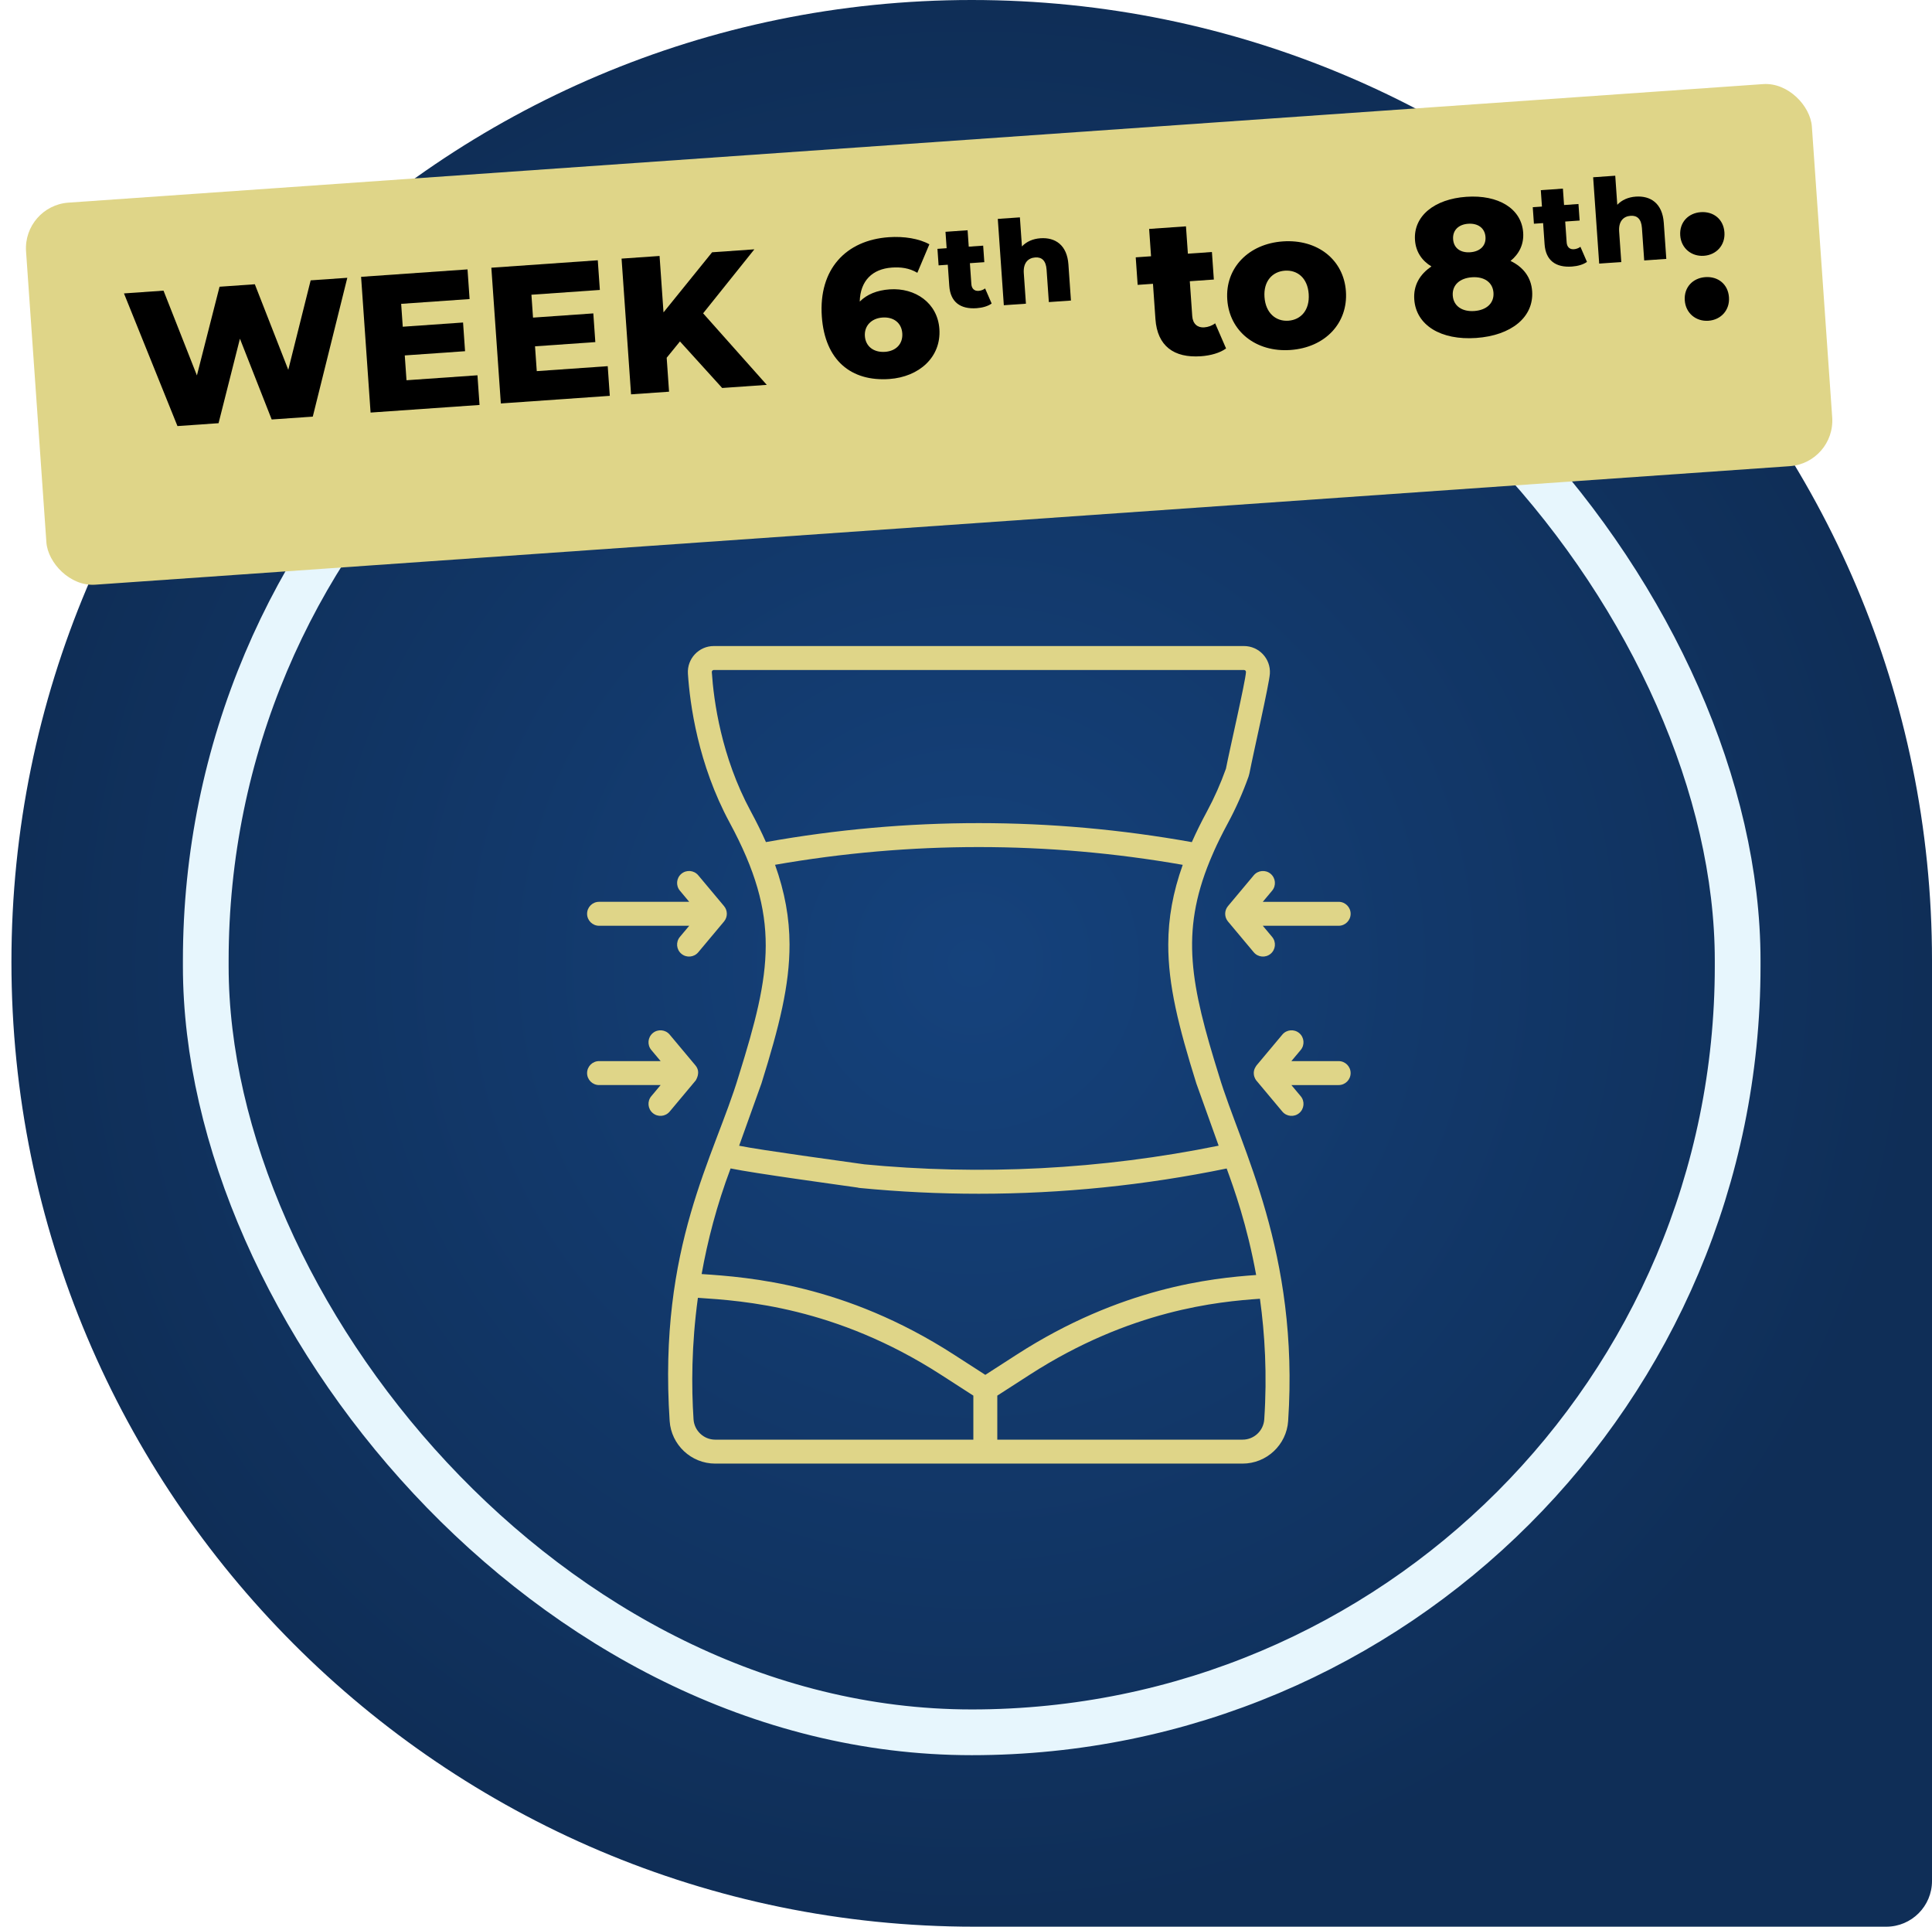
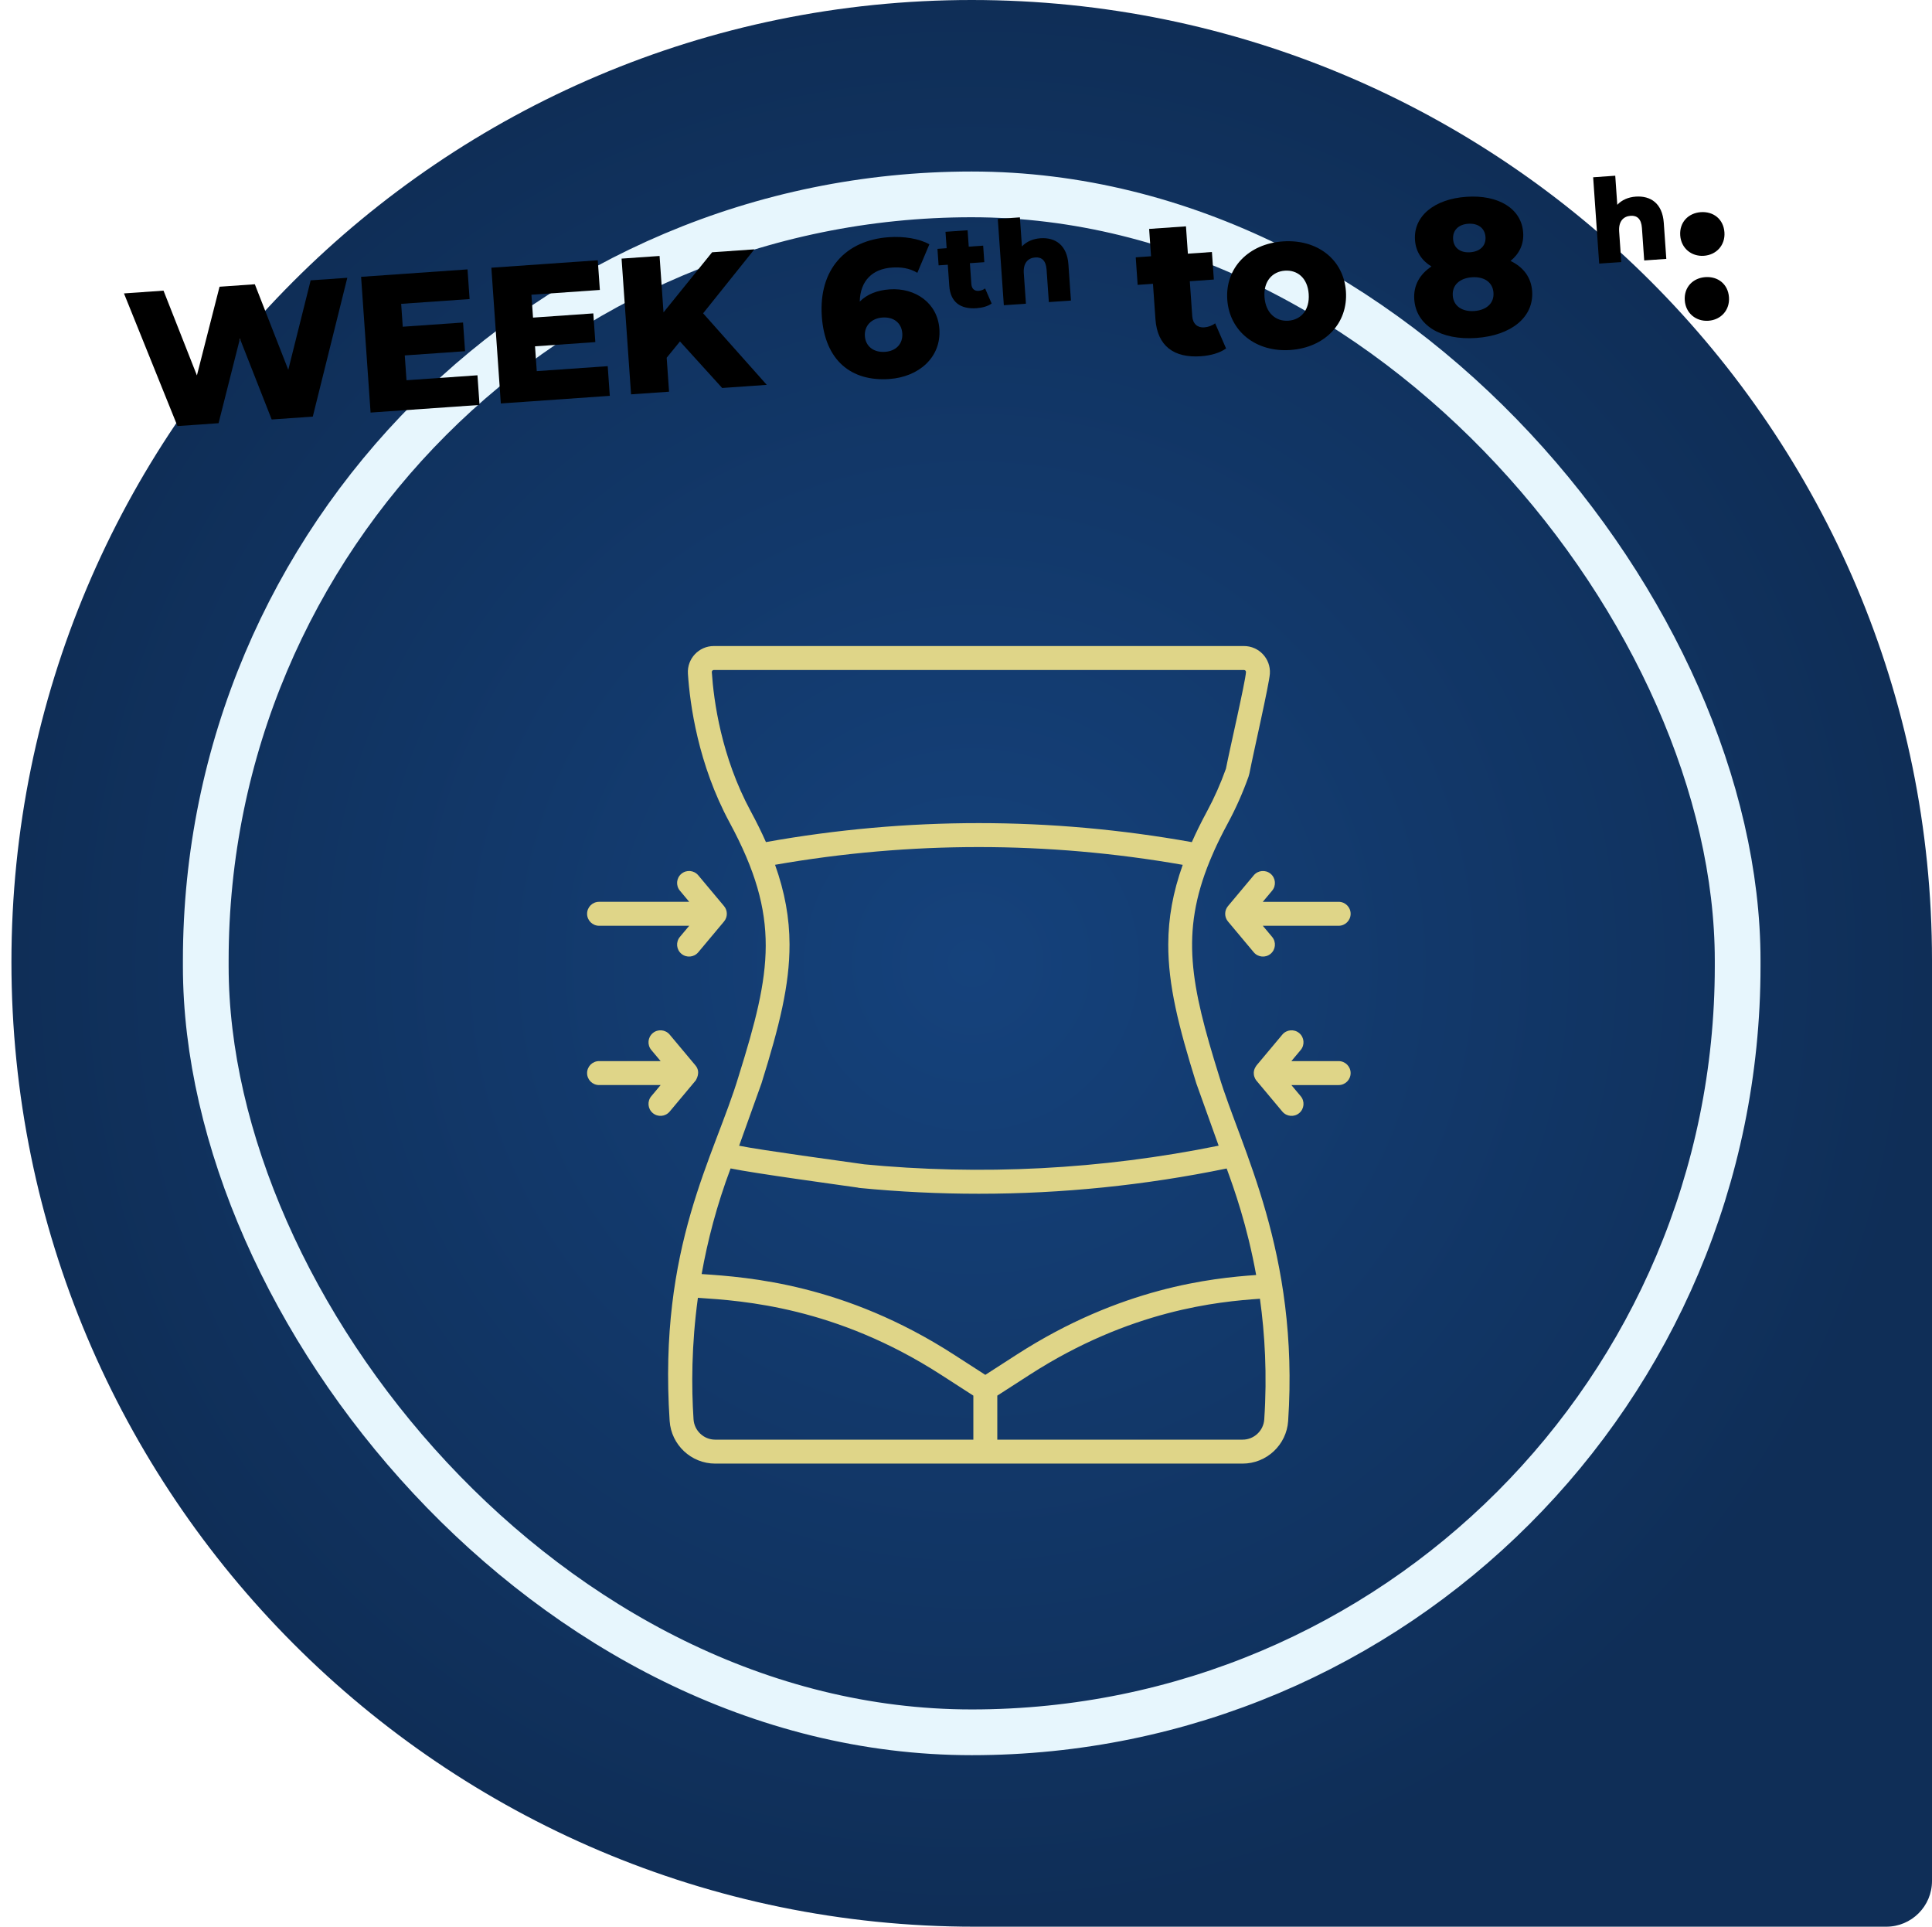
<svg xmlns="http://www.w3.org/2000/svg" width="338" height="337" viewBox="0 0 338 337" fill="none">
  <path d="M2 168.25C2 75.466 77.216 0 170 0V0C262.784 0 338 75.216 338 168V329C338 333.418 334.418 337 330 337H170.5C77.44 337 2 261.31 2 168.25V168.25Z" fill="url(#paint0_radial_267_9174)" />
  <rect x="36" y="34" width="268" height="269" rx="134" stroke="#E7F6FD" stroke-width="8" />
  <g filter="url(#filter0_d_267_9174)">
-     <rect x="4" y="32" width="313.188" height="66.991" rx="8" transform="rotate(-4 4 32)" fill="#DFD588" />
-   </g>
+     </g>
  <path d="M298.088 44.741C295.917 44.893 294.11 43.417 293.953 41.179C293.792 38.872 295.383 37.261 297.554 37.109C299.759 36.955 301.525 38.331 301.686 40.638C301.843 42.876 300.292 44.587 298.088 44.741ZM298.882 56.103C296.712 56.255 294.904 54.779 294.748 52.541C294.586 50.234 296.178 48.624 298.349 48.472C300.553 48.318 302.32 49.694 302.481 52C302.637 54.239 301.087 55.949 298.882 56.103Z" fill="black" />
  <path d="M286.174 34.39C288.759 34.21 290.837 35.557 291.076 38.976L291.517 45.285L287.65 45.555L287.253 39.877C287.142 38.29 286.403 37.667 285.284 37.745C284.043 37.832 283.14 38.672 283.268 40.504L283.641 45.835L279.775 46.106L278.719 31.006L282.585 30.735L282.941 35.823C283.74 34.97 284.872 34.481 286.174 34.39Z" fill="black" />
-   <path d="M276.491 43.166L277.636 45.805C276.995 46.28 276.012 46.553 274.994 46.624C272.165 46.822 270.42 45.553 270.223 42.724L269.964 39.021L268.356 39.133L268.154 36.243L269.761 36.131L269.561 33.262L273.427 32.991L273.628 35.861L276.151 35.684L276.354 38.574L273.83 38.75L274.086 42.413C274.143 43.227 274.642 43.642 275.334 43.594C275.762 43.564 276.181 43.412 276.491 43.166Z" fill="black" />
  <path d="M264.267 45.64C266.489 46.712 267.874 48.489 268.045 50.931C268.363 55.476 264.395 58.685 258.256 59.114C252.117 59.544 247.741 56.918 247.424 52.373C247.253 49.931 248.377 47.978 250.429 46.608C248.756 45.6 247.693 44.038 247.551 42.003C247.256 37.798 250.933 34.814 256.53 34.423C262.126 34.031 266.182 36.474 266.476 40.68C266.619 42.715 265.783 44.409 264.267 45.64ZM256.859 39.137C255.197 39.253 254.108 40.25 254.22 41.844C254.329 43.404 255.512 44.242 257.208 44.123C258.904 44.004 259.993 43.008 259.884 41.448C259.772 39.854 258.521 39.021 256.859 39.137ZM257.927 54.4C260.063 54.25 261.41 53.032 261.281 51.2C261.153 49.368 259.651 48.349 257.514 48.498C255.377 48.648 254.031 49.867 254.159 51.698C254.287 53.529 255.79 54.549 257.927 54.4Z" fill="black" />
  <path d="M225.754 61.217C219.75 61.637 215.098 57.974 214.709 52.412C214.322 46.884 218.422 42.643 224.426 42.224C230.497 41.799 235.079 45.432 235.466 50.961C235.855 56.523 231.825 60.793 225.754 61.217ZM225.396 56.096C227.6 55.941 229.151 54.231 228.954 51.416C228.759 48.635 226.988 47.191 224.784 47.345C222.613 47.497 221.026 49.175 221.221 51.957C221.418 54.772 223.225 56.247 225.396 56.096Z" fill="black" />
  <path d="M212.588 56.548L214.498 60.947C213.428 61.738 211.79 62.193 210.094 62.312C205.38 62.641 202.471 60.527 202.142 55.813L201.71 49.64L199.031 49.827L198.694 45.011L201.373 44.824L201.039 40.041L207.483 39.59L207.818 44.373L212.023 44.079L212.36 48.895L208.154 49.189L208.581 55.294C208.676 56.651 209.508 57.343 210.662 57.262C211.374 57.212 212.072 56.959 212.588 56.548Z" fill="black" />
  <path d="M182.018 41.674C184.602 41.493 186.68 42.84 186.919 46.259L187.361 52.568L183.494 52.838L183.097 47.16C182.986 45.573 182.247 44.95 181.128 45.028C179.886 45.115 178.984 45.955 179.112 47.787L179.485 53.119L175.618 53.389L174.562 38.289L178.429 38.019L178.785 43.106C179.584 42.253 180.716 41.765 182.018 41.674Z" fill="black" />
  <path d="M172.342 50.449L173.488 53.088C172.846 53.563 171.863 53.836 170.846 53.907C168.017 54.105 166.272 52.836 166.074 50.008L165.815 46.304L164.207 46.416L164.005 43.527L165.613 43.414L165.412 40.545L169.279 40.274L169.48 43.144L172.003 42.967L172.205 45.857L169.682 46.034L169.938 49.697C169.995 50.511 170.494 50.926 171.186 50.877C171.613 50.847 172.032 50.695 172.342 50.449Z" fill="black" />
  <path d="M155.645 50.612C160.122 50.299 164.026 52.991 164.343 57.536C164.69 62.488 160.772 65.931 155.583 66.294C148.935 66.759 144.314 63.061 143.776 55.361C143.197 47.086 147.989 42.013 155.484 41.489C158.164 41.301 160.784 41.732 162.592 42.73L160.487 47.717C159.064 46.862 157.553 46.695 156.026 46.802C152.635 47.039 150.495 49.097 150.41 52.75C151.652 51.505 153.407 50.768 155.645 50.612ZM154.842 61.541C156.741 61.408 157.983 60.162 157.853 58.297C157.725 56.465 156.321 55.404 154.388 55.539C152.455 55.675 151.183 56.991 151.309 58.788C151.432 60.552 152.807 61.683 154.842 61.541Z" fill="black" />
  <path d="M126.343 67.862L118.958 59.721L116.635 62.576L117.05 68.511L110.402 68.976L108.742 45.234L115.39 44.77L116.08 54.639L124.582 44.127L131.975 43.61L123.01 54.802L134.144 67.316L126.343 67.862Z" fill="black" />
  <path d="M93.906 64.915L106.32 64.047L106.683 69.236L87.621 70.569L85.961 46.827L104.581 45.525L104.944 50.714L92.972 51.552L93.251 55.554L103.8 54.816L104.151 59.836L93.603 60.574L93.906 64.915Z" fill="black" />
  <path d="M71.117 66.509L83.531 65.641L83.894 70.83L64.832 72.163L63.172 48.421L81.792 47.119L82.155 52.308L70.183 53.145L70.462 57.148L81.011 56.41L81.362 61.43L70.813 62.167L71.117 66.509Z" fill="black" />
  <path d="M54.35 49.037L60.76 48.589L54.721 72.87L47.531 73.372L41.975 59.241L38.237 74.022L31.047 74.525L21.688 51.321L28.607 50.837L34.449 65.664L38.409 50.152L44.582 49.72L50.434 64.683L54.35 49.037Z" fill="black" />
  <path d="M104.806 161.927H120.578L118.946 163.876C118.203 164.764 118.32 166.085 119.207 166.827C120.092 167.568 121.414 167.454 122.158 166.565L126.67 161.176C126.67 161.175 126.671 161.174 126.672 161.173C127.319 160.396 127.321 159.27 126.672 158.49C126.671 158.489 126.67 158.488 126.67 158.487L122.158 153.098C121.415 152.211 120.094 152.093 119.207 152.836C118.32 153.579 118.203 154.9 118.946 155.787L120.578 157.737H104.806C103.649 157.737 102.711 158.674 102.711 159.831C102.711 160.988 103.649 161.927 104.806 161.927Z" fill="#DFD588" />
  <path d="M219.344 153.098L214.833 158.488C214.832 158.489 214.831 158.49 214.83 158.491C214.183 159.268 214.18 160.393 214.83 161.174C214.831 161.175 214.832 161.176 214.833 161.177L219.344 166.566C220.088 167.454 221.409 167.569 222.295 166.828C223.182 166.085 223.299 164.764 222.557 163.877L220.924 161.927H234.195C235.352 161.927 236.29 160.99 236.29 159.833C236.29 158.675 235.352 157.738 234.195 157.738H220.924L222.556 155.788C223.299 154.901 223.182 153.58 222.295 152.837C221.408 152.095 220.087 152.212 219.344 153.098Z" fill="#DFD588" />
  <path d="M117.156 194.429L121.667 189.039C121.668 189.038 121.669 189.037 121.67 189.037C121.689 189.014 121.705 188.993 121.724 188.969C121.757 188.863 122.678 187.565 121.67 186.353C121.669 186.352 121.668 186.351 121.667 186.351L117.156 180.961C116.413 180.074 115.092 179.957 114.205 180.699C113.318 181.442 113.201 182.763 113.943 183.65L115.576 185.6H104.806C103.649 185.6 102.711 186.538 102.711 187.695C102.711 188.852 103.649 189.789 104.806 189.789H115.576L113.943 191.739C113.201 192.627 113.318 193.947 114.205 194.69C115.09 195.431 116.412 195.317 117.156 194.429Z" fill="#DFD588" />
  <path d="M234.194 185.6H225.925L227.557 183.65C228.3 182.763 228.183 181.442 227.296 180.699C226.409 179.957 225.088 180.074 224.345 180.961L219.833 186.35C219.747 186.502 219.271 187.037 219.353 187.88C219.411 188.538 219.793 188.997 219.777 188.969C219.792 188.988 219.807 189.008 219.831 189.037C219.832 189.038 219.833 189.039 219.834 189.04L224.345 194.429C225.089 195.317 226.411 195.432 227.296 194.691C228.183 193.948 228.3 192.627 227.558 191.74L225.925 189.79H234.194C235.351 189.79 236.289 188.852 236.289 187.695C236.289 186.538 235.351 185.6 234.194 185.6Z" fill="#DFD588" />
  <path d="M213.268 188.165C208.296 172.236 206.495 163.181 211.642 150.607C211.785 150.326 212.591 148.089 214.86 143.891C216.215 141.382 217.414 138.681 218.422 135.863C218.812 134.773 218.244 133.574 217.155 133.185C216.066 132.796 214.867 133.363 214.477 134.452C213.54 137.071 212.429 139.577 211.174 141.899C210.168 143.761 209.281 145.555 208.509 147.298C183.78 142.866 158.731 142.863 134 147.289C133.229 145.549 132.343 143.758 131.338 141.898C126.178 132.352 124.859 122.552 124.531 117.56C124.517 117.358 124.677 117.189 124.88 117.189H217.632C217.836 117.189 217.994 117.358 217.981 117.56C217.868 119.292 215.117 131.155 214.477 134.452C214.256 135.588 214.998 136.687 216.134 136.908C217.272 137.13 218.369 136.386 218.59 135.25C219.271 131.739 222.041 119.686 222.162 117.835C222.334 115.221 220.256 113 217.632 113H124.88C122.26 113 120.179 115.217 120.35 117.835C120.7 123.168 122.114 133.645 127.653 143.891C136.655 160.544 134.948 169.893 129.245 188.165C124.994 202.355 115.127 217.926 117.154 248.541C117.431 252.724 120.931 256 125.122 256H217.391C221.58 256 225.08 252.728 225.359 248.552C227.329 219.032 217.033 200.746 213.268 188.165ZM133.231 189.455C136.346 179.476 138.147 172.303 138.127 165.168C138.115 160.567 137.31 156.069 135.594 151.262C159.271 147.125 183.24 147.128 206.916 151.27C205.201 156.074 204.398 160.57 204.385 165.168C204.366 172.303 206.166 179.476 209.281 189.455C209.29 189.483 209.299 189.51 209.309 189.538L213.199 200.393C192.653 204.562 171.67 205.647 150.79 203.616C149.638 203.503 148.614 204.347 148.503 205.498C148.391 206.649 149.233 207.674 150.384 207.786C157.337 208.462 164.3 208.8 171.256 208.8C185.798 208.8 200.306 207.324 214.602 204.382C215.895 207.908 218.196 214.345 219.761 223.013C212.035 223.557 196.095 225.191 177.888 236.927L172.38 240.477L166.872 236.927C147.779 224.62 130.99 223.392 122.751 222.846C123.785 217.024 125.396 210.799 127.816 204.373C132.043 205.244 146.529 207.212 150.79 207.825C150.891 207.839 150.992 207.846 151.091 207.846C152.116 207.846 153.012 207.093 153.162 206.049C153.326 204.904 152.531 203.842 151.387 203.678C147.426 203.108 133.244 201.199 129.31 200.402L133.203 189.537C133.213 189.51 133.222 189.483 133.231 189.455ZM121.334 248.264C120.958 242.588 120.962 235.285 122.097 227.001C122.136 227.003 122.175 227.006 122.214 227.009C130.005 227.525 146.218 228.598 164.603 240.448L170.286 244.111V251.811H125.122C123.13 251.811 121.466 250.253 121.334 248.264ZM221.179 248.273C221.047 250.257 219.383 251.811 217.391 251.811H174.475V244.111L180.158 240.448C197.766 229.099 213.179 227.664 220.425 227.167C221.283 233.339 221.702 240.44 221.179 248.273Z" fill="#DFD588" />
  <defs>
    <filter id="filter0_d_267_9174" x="0.539" y="10.691" width="324.023" height="95.598" color-interpolation-filters="sRGB">
      <feFlood flood-opacity="0" result="BackgroundImageFix" />
      <feColorMatrix in="SourceAlpha" type="matrix" values="0 0 0 0 0 0 0 0 0 0 0 0 0 0 0 0 0 0 127 0" result="hardAlpha" />
      <feOffset dy="4" />
      <feGaussianBlur stdDeviation="2" />
      <feComposite in2="hardAlpha" operator="out" />
      <feColorMatrix type="matrix" values="0 0 0 0 0 0 0 0 0 0 0 0 0 0 0 0 0 0 0.25 0" />
      <feBlend mode="normal" in2="BackgroundImageFix" result="effect1_dropShadow_267_9174" />
      <feBlend mode="normal" in="SourceGraphic" in2="effect1_dropShadow_267_9174" result="shape" />
    </filter>
    <radialGradient id="paint0_radial_267_9174" cx="0" cy="0" r="1" gradientUnits="userSpaceOnUse" gradientTransform="translate(170 168.5) rotate(90) scale(168.5 168)">
      <stop stop-color="#15427C" />
      <stop offset="1" stop-color="#0F2E57" />
    </radialGradient>
  </defs>
</svg>